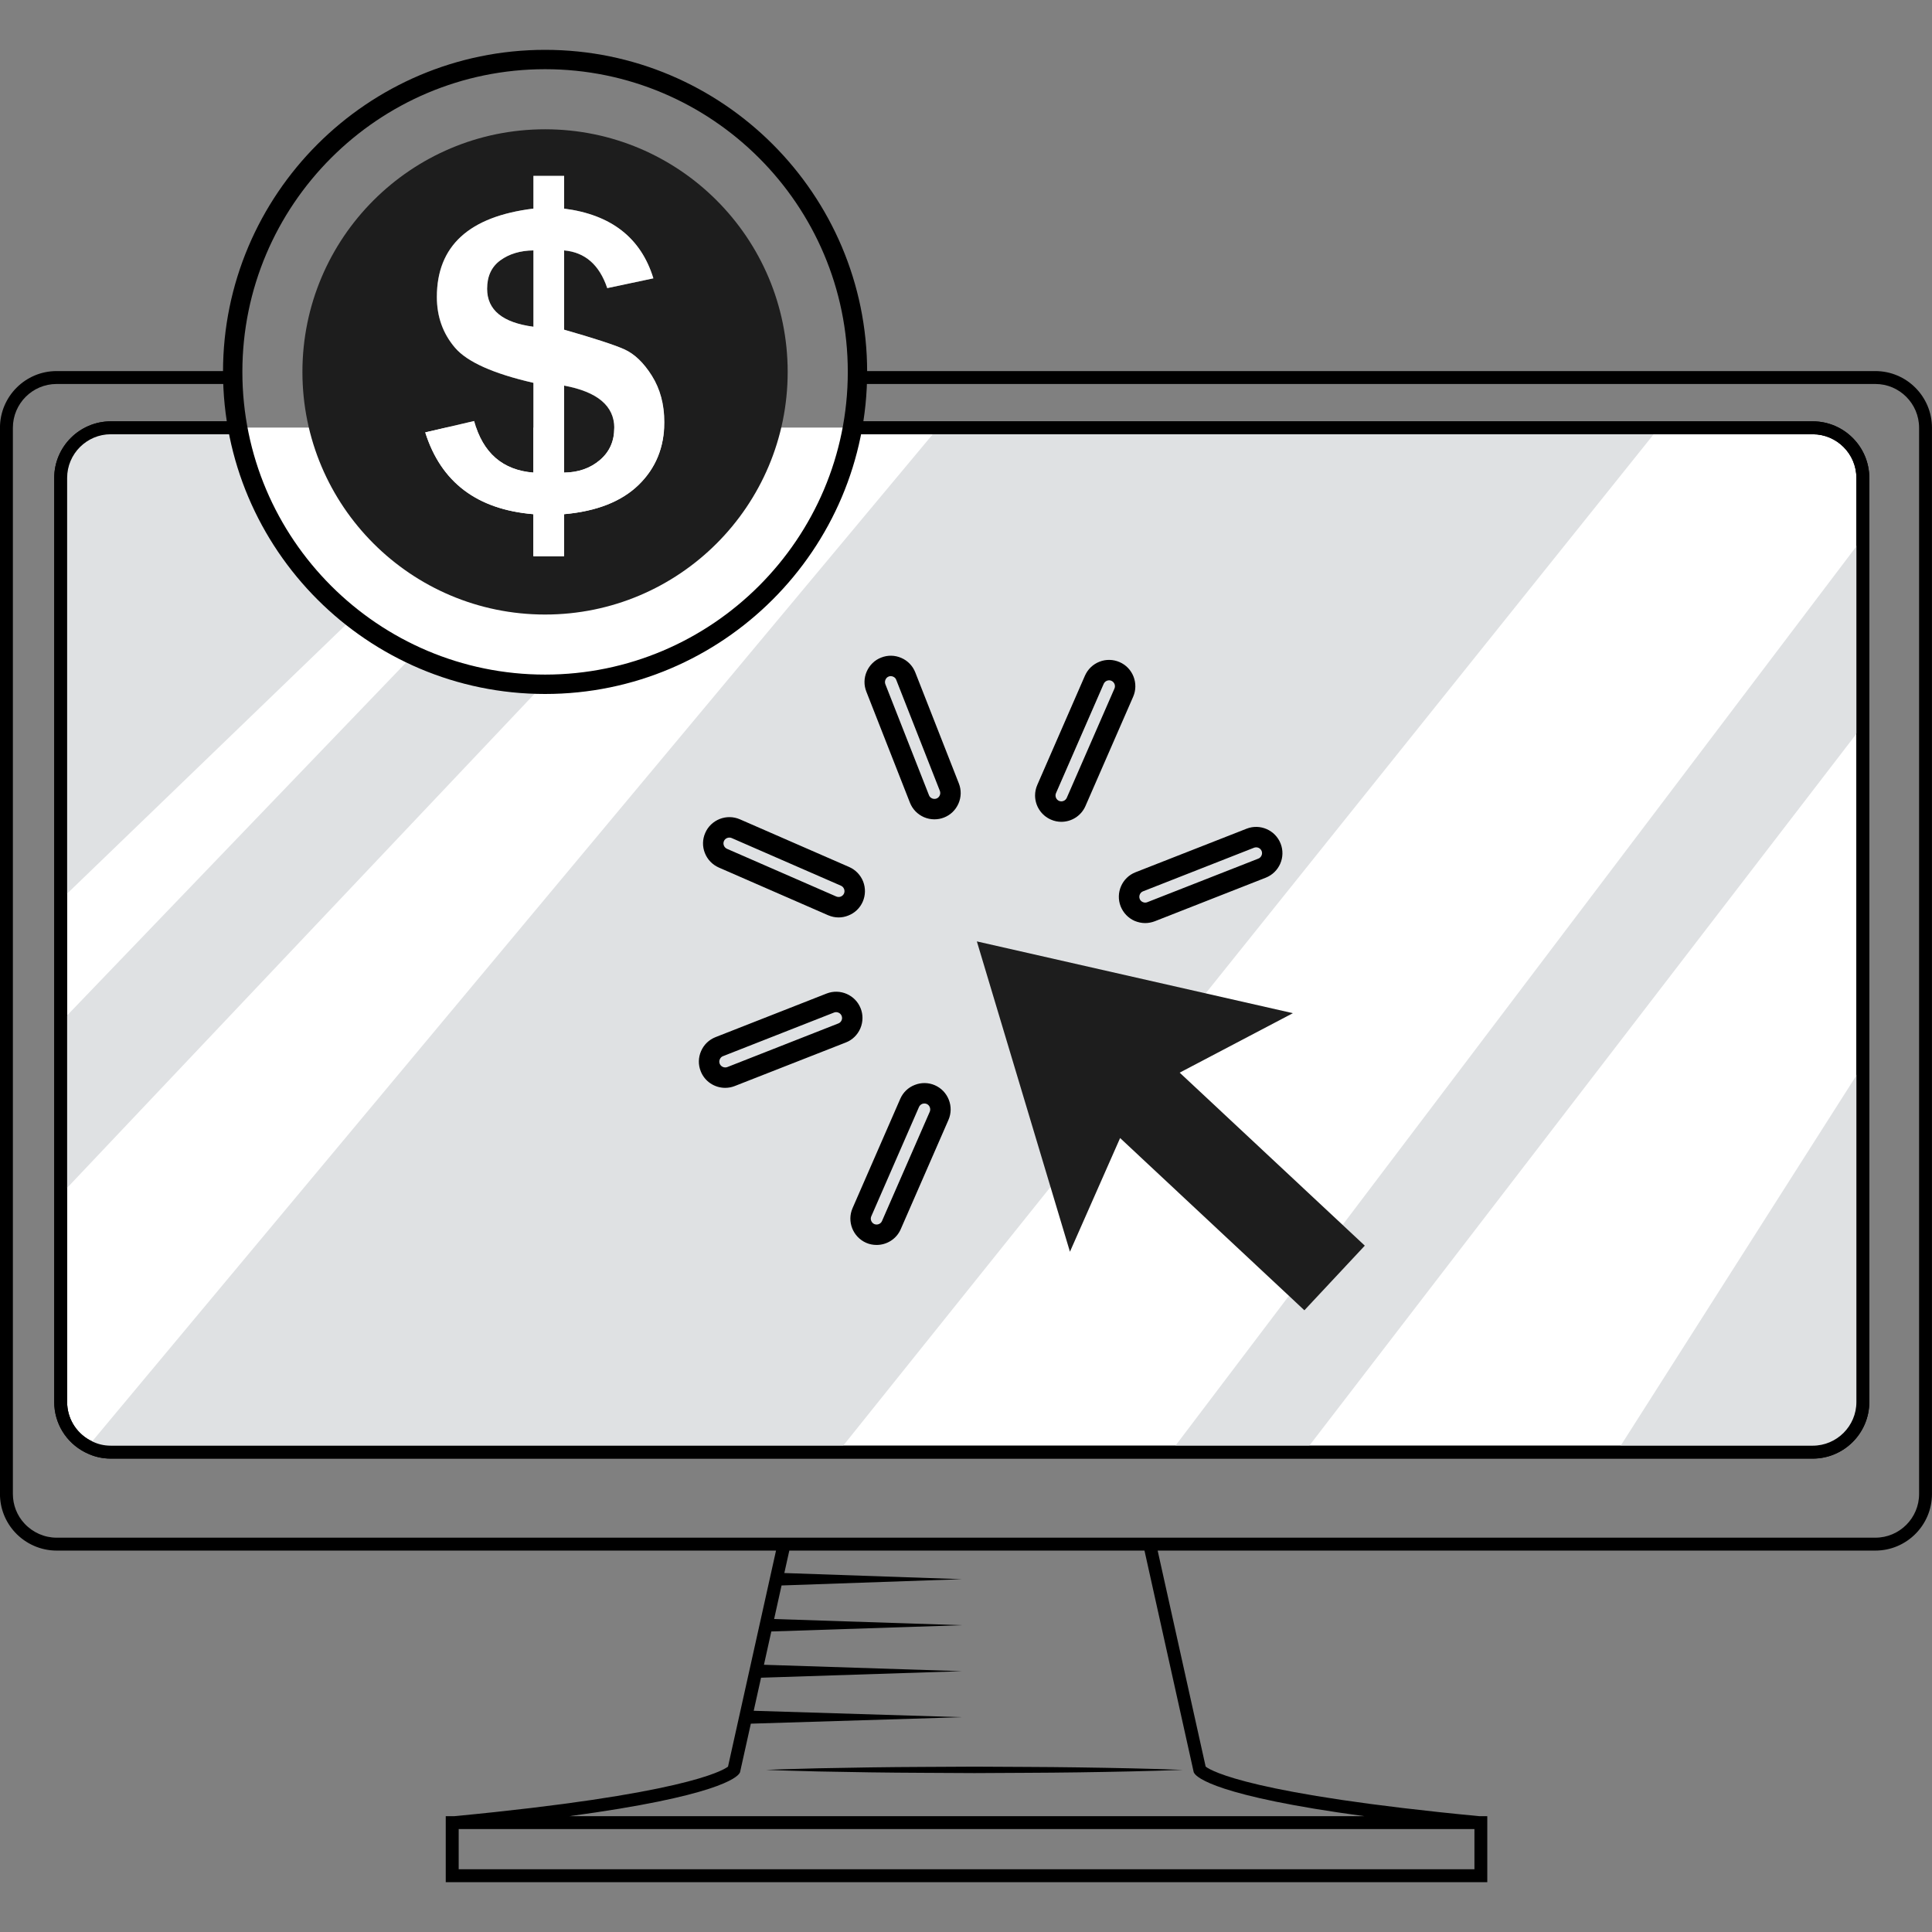
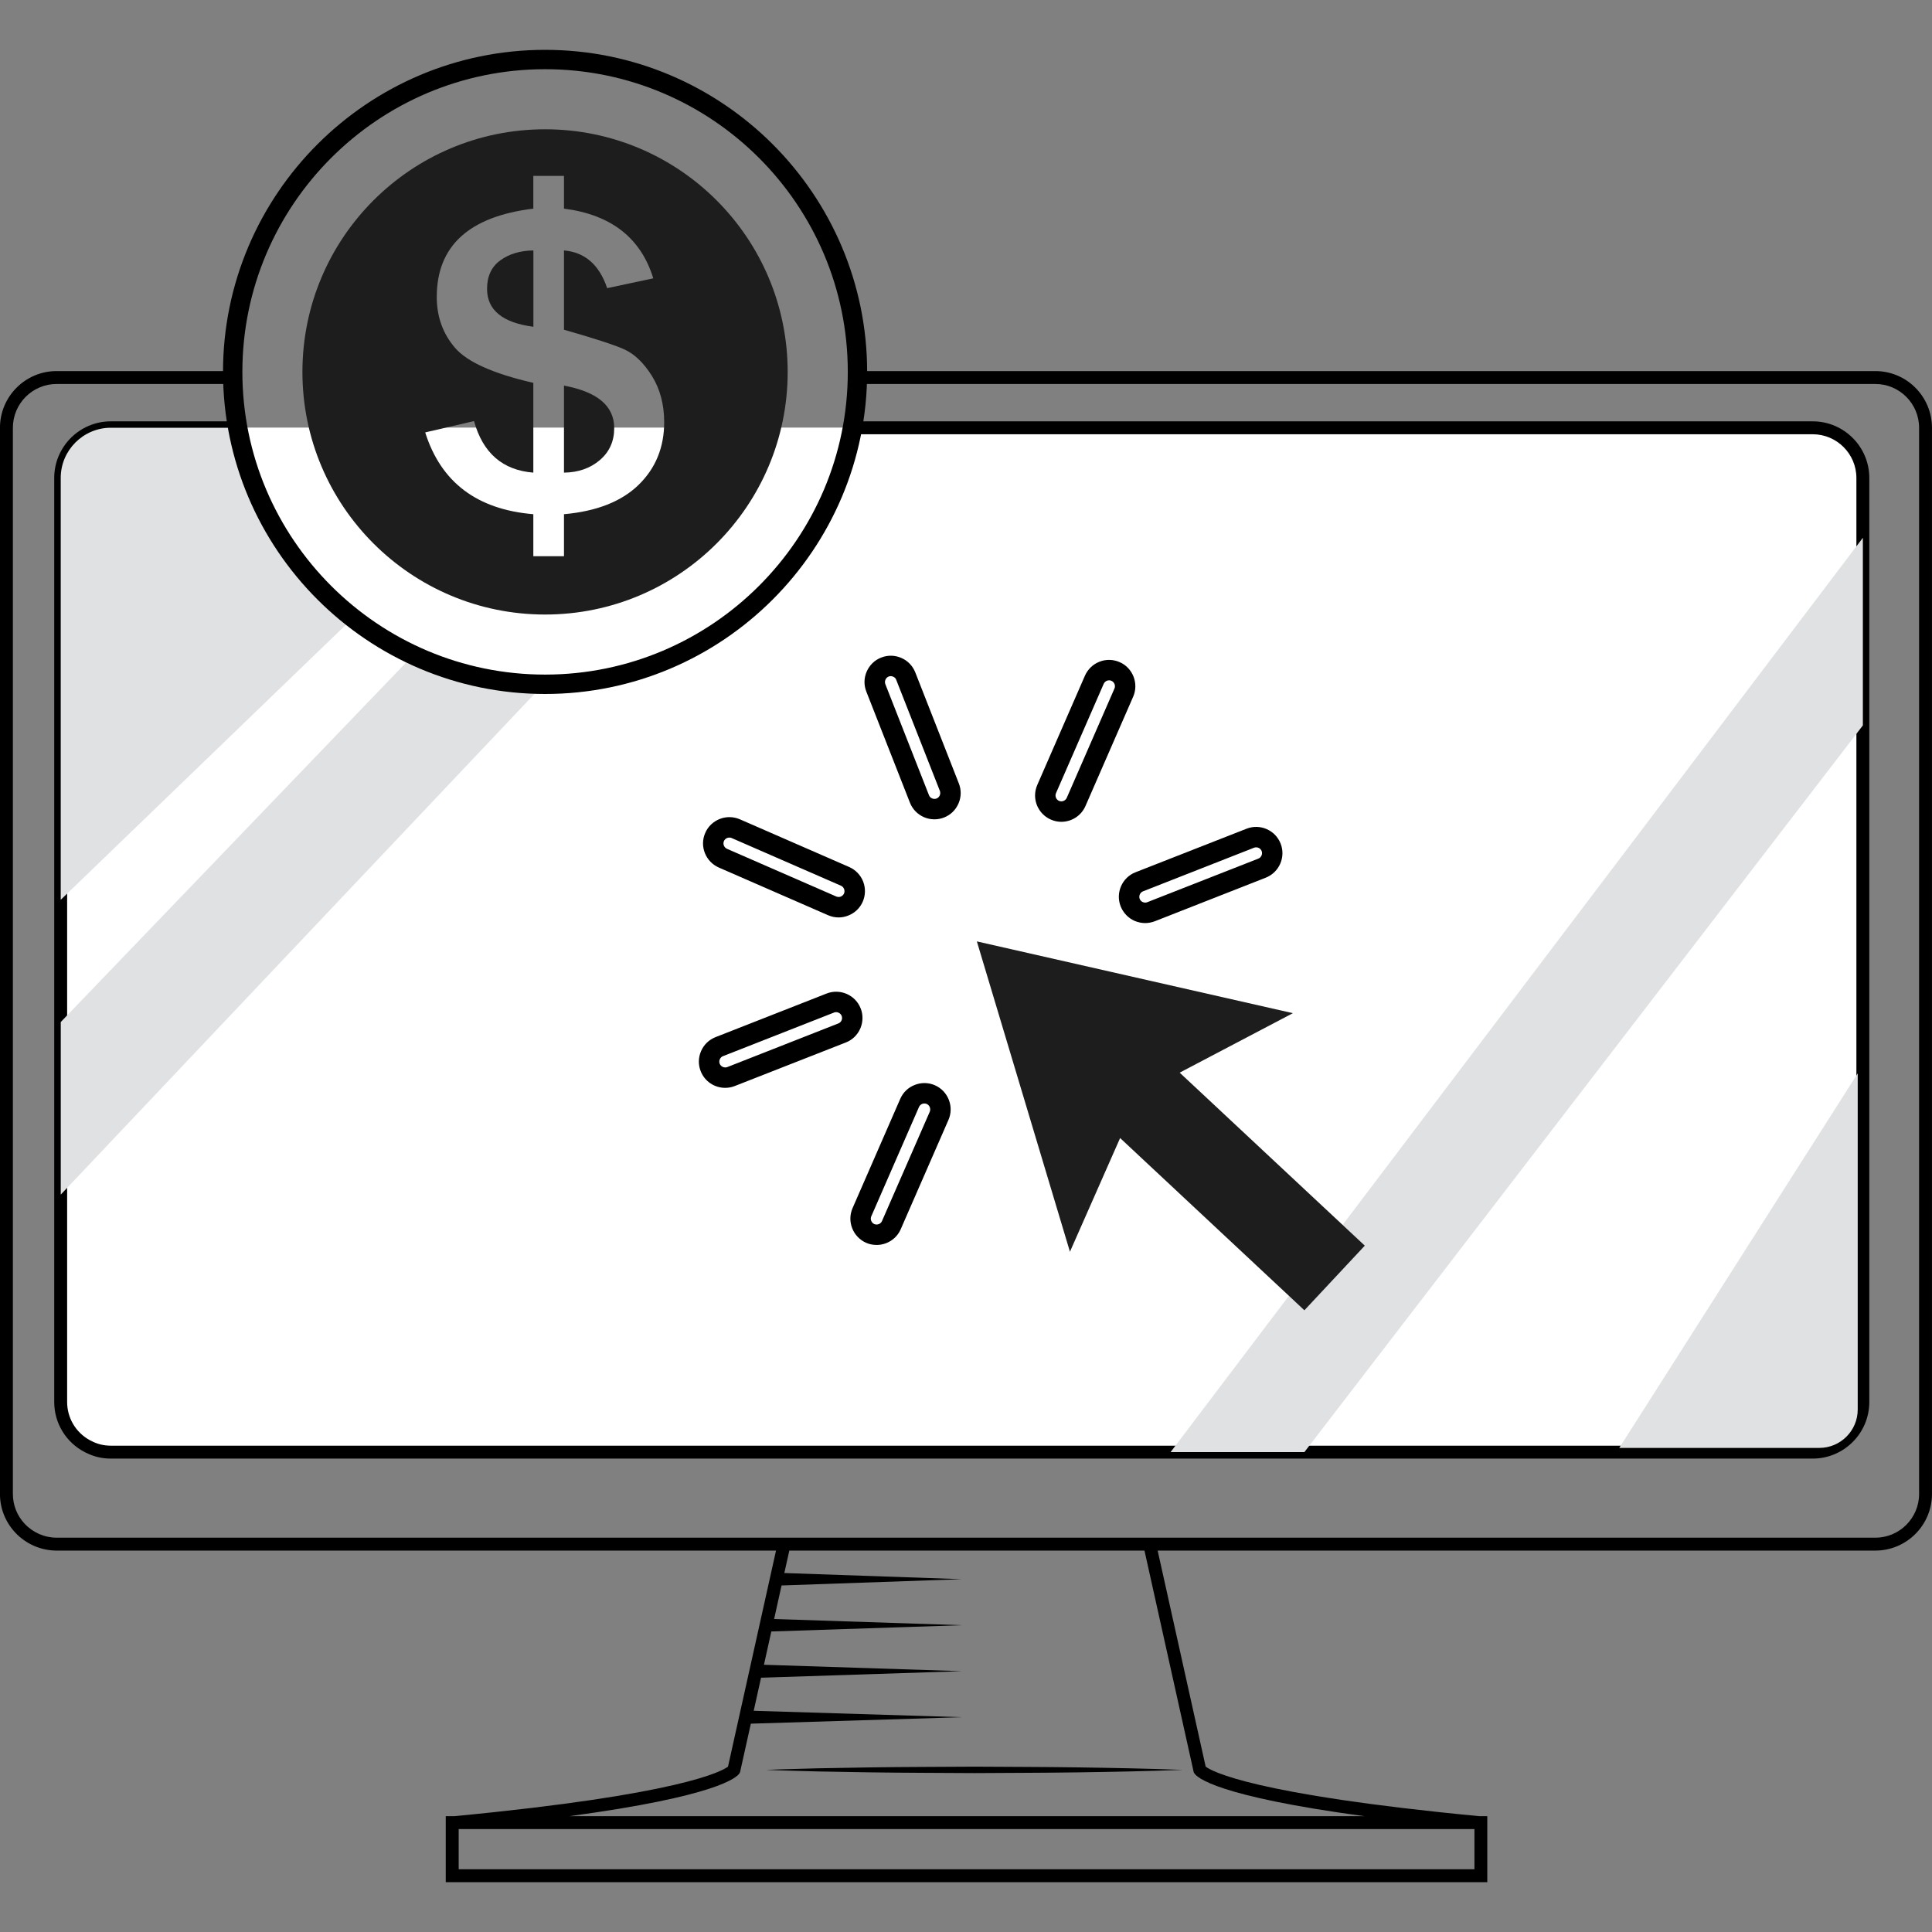
<svg xmlns="http://www.w3.org/2000/svg" viewBox="0 0 600 600" width="150" height="150">
  <rect x="0" y="0" width="600" height="600" fill="#808080" stroke="none" />
  <style>
		tspan { white-space:pre }
		.shppaidadvertising0 { fill: #ffffff } 
		.shppaidadvertising1 { fill: #000000 } 
		.shppaidadvertising2 { fill: #dfe1e3 } 
		.shppaidadvertising3 { fill: #1d1d1d } 
	</style>
  <path id="Layer" class="shppaidadvertising0" d="M445.44 132.84L562.99 132.84C571.55 132.84 578.57 139.82 578.57 148.41L578.57 435.38C578.57 443.94 571.55 450.96 562.99 450.96L34.46 450.96C31.89 450.96 29.5 450.35 27.35 449.19L27.32 449.19C22.33 446.61 18.89 441.37 18.89 435.38L18.89 148.41C18.89 139.82 25.9 132.84 34.46 132.84L73.85 132.84" />
  <path id="Layer" class="shppaidadvertising1" d="M115.74 132.74L115.35 134.22C115.45 133.7 115.58 133.25 115.68 132.84C115.71 132.8 115.71 132.77 115.74 132.74L115.74 132.74Z" />
  <path id="Layer" class="shppaidadvertising0" d="M73.83 132.84L34.45 132.84C25.89 132.84 18.87 139.82 18.87 148.41L18.87 435.38C18.87 441.37 22.32 446.62 27.3 449.19L27.34 449.19C29.49 450.35 31.87 450.96 34.45 450.96L562.98 450.96C571.54 450.96 578.55 443.94 578.55 435.38L578.55 148.41C578.55 139.82 571.54 132.84 562.98 132.84L264.74 132.84" />
  <path id="Layer" class="shppaidadvertising1" d="M562.95 452.98L34.42 452.98C31.72 452.98 29.15 452.38 26.79 451.19L26.36 450.99C20.49 447.96 16.84 441.99 16.84 435.4L16.84 148.43C16.84 138.74 24.73 130.85 34.42 130.85L73.81 130.85L73.81 134.86L34.42 134.86C26.94 134.86 20.85 140.95 20.85 148.43L20.85 435.4C20.85 440.32 23.49 444.8 27.78 447.2L28.26 447.44C30.15 448.46 32.22 448.97 34.42 448.97L562.95 448.97C570.43 448.97 576.52 442.88 576.52 435.4L576.52 148.43C576.52 140.95 570.43 134.86 562.95 134.86L264.71 134.86L264.71 130.85L562.95 130.85C572.64 130.85 580.53 138.74 580.53 148.43L580.53 435.4C580.53 445.09 572.64 452.98 562.95 452.98L562.95 452.98L562.95 452.98Z" />
  <path id="Layer" class="shppaidadvertising2" d="M565.03 449.66C571.57 449.66 576.93 444.31 576.93 437.77L576.93 333.35L502.88 449.66L565.03 449.66L565.03 449.66L565.03 449.66Z" />
-   <path id="Layer" class="shppaidadvertising2" d="M291.36 132.84L27.3 449.22C29.46 450.38 31.87 450.99 34.44 450.99L260.24 450.99L515.2 132.83L291.36 132.83L291.36 132.83L291.36 132.84Z" />
  <path id="Layer" class="shppaidadvertising2" d="M100.73 184.15L94.88 177.76L85.86 165.05L77.33 146.5L73.82 132.84L34.43 132.84C25.87 132.84 18.86 139.82 18.86 148.41L18.86 279.44L109.57 191.95L100.73 184.15L100.73 184.15L100.73 184.15Z" />
  <path id="Layer" class="shppaidadvertising2" d="M141.45 209.7L128.31 203.47L18.87 317.4L18.87 370.99L168.76 212.56L141.45 209.7Z" />
  <path id="Layer" class="shppaidadvertising2" d="M363.54 450.96L405.09 450.96L578.53 225.28L578.53 167.01L363.54 450.96Z" />
-   <path id="Layer" class="shppaidadvertising1" d="M562.95 452.98L34.42 452.98C31.72 452.98 29.15 452.38 26.79 451.19L26.36 450.99C20.49 447.96 16.84 441.99 16.84 435.4L16.84 148.43C16.84 138.74 24.73 130.85 34.42 130.85L73.81 130.85L73.81 134.86L34.42 134.86C26.94 134.86 20.85 140.95 20.85 148.43L20.85 435.4C20.85 440.32 23.49 444.8 27.78 447.2L28.26 447.44C30.15 448.46 32.22 448.97 34.42 448.97L562.95 448.97C570.43 448.97 576.52 442.88 576.52 435.4L576.52 148.43C576.52 140.95 570.43 134.86 562.95 134.86L265.74 134.86L265.91 130.85L562.96 130.85C572.65 130.85 580.53 138.74 580.53 148.43L580.53 435.4C580.53 445.09 572.65 452.98 562.96 452.98L562.96 452.98L562.95 452.98Z" />
  <path id="Layer" class="shppaidadvertising3" d="M405.09 406.92L347.86 353.43L332.28 388.74L303.37 292.36L401.52 314.65L366.36 333.12L423.85 386.85L405.09 406.92L405.09 406.92L405.09 406.92Z" />
  <path id="Layer" fill-rule="evenodd" class="shppaidadvertising1" d="M223.23 269.42L223.23 269.42L223.23 269.42L223.23 269.42ZM223.23 269.42L223.23 269.42C221.25 268.54 219.7 266.95 218.9 264.91C218.1 262.88 218.14 260.66 219.02 258.67C219.88 256.67 221.49 255.15 223.51 254.34C225.56 253.54 227.76 253.58 229.77 254.44L263.73 269.26C265.71 270.14 267.25 271.73 268.06 273.77C268.84 275.8 268.8 278.02 267.94 280.01C267.07 282.01 265.47 283.55 263.42 284.34C262.46 284.72 261.46 284.92 260.44 284.92C259.33 284.92 258.23 284.68 257.19 284.24L223.23 269.42ZM262.14 276.1C262.14 276.1 262.14 276.1 262.14 276.1L262.14 276.1L262.14 276.1ZM262.14 276.1L262.14 276.1C261.96 275.63 261.62 275.27 261.18 275.07L227.22 260.26C227 260.16 226.76 260.12 226.52 260.12C226.28 260.12 226.06 260.16 225.84 260.24C225.38 260.42 225.01 260.76 224.83 261.2C224.63 261.64 224.63 262.14 224.81 262.6C224.99 263.05 225.34 263.41 225.78 263.61L259.72 278.42C260.16 278.6 260.66 278.62 261.12 278.44C261.56 278.26 261.92 277.92 262.12 277.48C262.3 277.04 262.32 276.54 262.14 276.1Z" />
  <path id="Layer" fill-rule="evenodd" class="shppaidadvertising1" d="M267.17 319.42L267.17 319.42C266.29 321.42 264.7 322.97 262.68 323.75L228.18 337.28C227.22 337.66 226.21 337.84 225.21 337.84C221.94 337.84 218.86 335.88 217.61 332.67C216.81 330.65 216.85 328.42 217.73 326.42C218.6 324.41 220.2 322.89 222.22 322.09L256.71 308.55C260.9 306.91 265.65 308.98 267.29 313.17C267.67 314.13 267.85 315.13 267.85 316.13C267.85 317.25 267.63 318.36 267.17 319.42L267.17 319.42ZM261.36 316.87L261.36 316.87C261.56 316.43 261.56 315.93 261.38 315.49C261.22 315.05 260.86 314.69 260.41 314.49C260.17 314.39 259.93 314.33 259.67 314.33C259.45 314.33 259.23 314.37 259.03 314.45L224.53 328C224.09 328.16 223.75 328.5 223.55 328.96C223.35 329.4 223.33 329.9 223.51 330.35C223.87 331.27 224.95 331.73 225.87 331.39L260.35 317.84C260.8 317.68 261.16 317.32 261.36 316.87L261.36 316.87Z" />
  <path id="Layer" fill-rule="evenodd" class="shppaidadvertising1" d="M290.33 337.03L290.33 337.03C292.33 337.91 293.86 339.5 294.66 341.54C295.46 343.57 295.42 345.79 294.56 347.78L279.73 381.74C278.4 384.8 275.39 386.63 272.25 386.63C271.14 386.63 270.04 386.43 268.98 385.96C264.87 384.14 262.97 379.33 264.77 375.2L279.58 341.26C280.45 339.26 282.05 337.71 284.1 336.93C286.12 336.13 288.35 336.17 290.33 337.03L290.33 337.03ZM271.53 380.15C272.43 380.53 273.53 380.11 273.91 379.21L288.75 345.25C289.13 344.35 288.71 343.24 287.8 342.84C287.56 342.74 287.32 342.7 287.08 342.7C286.86 342.7 286.62 342.74 286.4 342.82C285.96 343 285.6 343.34 285.4 343.79L270.58 377.75C270.18 378.65 270.62 379.75 271.53 380.15L271.53 380.15Z" />
  <path id="Layer" fill-rule="evenodd" class="shppaidadvertising1" d="M297.78 243.3C298.58 245.33 298.54 247.55 297.66 249.56C296.78 251.56 295.2 253.1 293.17 253.89C292.21 254.27 291.21 254.45 290.18 254.45C289.08 254.45 287.98 254.23 286.92 253.77C284.91 252.88 283.39 251.3 282.59 249.28L269.05 214.79C268.25 212.77 268.29 210.54 269.17 208.54C270.06 206.53 271.64 204.99 273.67 204.21C275.69 203.41 277.92 203.45 279.92 204.33C281.92 205.19 283.45 206.8 284.25 208.82L297.78 243.3ZM291.85 247.01C291.85 247.01 291.85 247.01 291.85 247.01L291.85 247.01L291.85 247.01ZM291.85 247.01L291.85 247.01C292.05 246.57 292.05 246.07 291.89 245.63L278.34 211.15C278.18 210.68 277.84 210.34 277.37 210.14C277.13 210.04 276.89 209.98 276.63 209.98C276.41 209.98 276.19 210.02 275.99 210.1C275.53 210.28 275.19 210.62 274.99 211.09C274.79 211.53 274.79 212.03 274.95 212.47L288.5 246.95C288.66 247.39 289 247.75 289.46 247.95C289.9 248.15 290.4 248.15 290.85 247.99C291.31 247.81 291.65 247.47 291.85 247.01Z" />
  <path id="Layer" fill-rule="evenodd" class="shppaidadvertising1" d="M352.02 210.11C352.02 210.11 352.02 210.11 352.02 210.11L352.02 210.11L352.02 210.11ZM352.02 210.11L352.02 210.11C352.82 212.15 352.78 214.38 351.92 216.36L337.1 250.32C335.76 253.39 332.75 255.22 329.61 255.22C328.52 255.22 327.4 255 326.36 254.53C323.29 253.19 321.45 250.18 321.45 247.04C321.45 245.95 321.67 244.85 322.13 243.79L336.94 209.83C337.83 207.84 339.41 206.3 341.46 205.5C343.48 204.7 345.71 204.76 347.69 205.62C349.69 206.48 351.22 208.09 352.02 210.11ZM328.89 248.72L328.89 248.72C329.81 249.12 330.89 248.68 331.29 247.78L346.11 213.82C346.29 213.4 346.31 212.9 346.13 212.44C345.95 211.99 345.61 211.63 345.16 211.43C344.72 211.23 344.22 211.23 343.76 211.41C343.32 211.59 342.96 211.93 342.76 212.38L327.94 246.34C327.56 247.24 327.98 248.32 328.89 248.72L328.89 248.72Z" />
  <path id="Layer" fill-rule="evenodd" class="shppaidadvertising1" d="M397.71 261.99L397.71 261.99C399.35 266.18 397.29 270.91 393.1 272.57L358.62 286.11C357.66 286.47 356.65 286.67 355.63 286.67C354.53 286.67 353.43 286.43 352.36 285.99C350.36 285.1 348.84 283.5 348.03 281.48C346.39 277.29 348.45 272.53 352.64 270.89L387.14 257.36C391.33 255.72 396.07 257.8 397.71 261.99L397.71 261.99ZM390.77 266.66L390.77 266.66L390.77 266.66L390.77 266.66ZM390.77 266.66L390.77 266.66C391.7 266.3 392.18 265.22 391.82 264.3C391.64 263.85 391.29 263.49 390.83 263.29C390.61 263.19 390.35 263.15 390.11 263.15C389.89 263.15 389.67 263.19 389.45 263.27L354.97 276.81C354.05 277.17 353.59 278.25 353.95 279.17C354.11 279.61 354.47 279.97 354.91 280.15C355.35 280.35 355.85 280.37 356.29 280.19L390.77 266.66Z" />
  <path id="Layer" class="shppaidadvertising3" d="M151.26 89.69C151.26 96.29 156.05 100.22 165.65 101.48L165.65 77.78C161.56 77.82 158.14 78.85 155.39 80.85C152.64 82.84 151.26 85.78 151.26 89.69L151.26 89.69L151.26 89.69Z" />
  <path id="Layer" class="shppaidadvertising3" d="M175.15 119.76L175.15 146.78C179.58 146.72 183.29 145.44 186.28 142.89C189.26 140.35 190.75 137.04 190.75 132.95C190.75 126.08 185.55 121.69 175.15 119.76L175.15 119.76L175.15 119.76Z" />
  <path id="Layer" fill-rule="evenodd" class="shppaidadvertising3" d="M244.62 115.51C244.62 157.13 210.88 190.85 169.28 190.85C127.66 190.85 93.92 157.13 93.92 115.51C93.92 73.89 127.66 40.15 169.28 40.15C210.88 40.15 244.62 73.89 244.62 115.51ZM198.31 150.59C203.62 145.42 206.27 138.92 206.27 131.11C206.27 125.61 204.98 120.8 202.44 116.71C199.87 112.62 196.98 109.88 193.78 108.45C190.59 107.05 184.37 105.02 175.15 102.4L175.15 77.78C181.65 78.34 186.12 82.23 188.56 89.49L202.88 86.44C199.03 73.89 189.79 66.67 175.15 64.79L175.15 54.63L165.63 54.63L165.63 64.79C145.65 67.24 135.64 76.38 135.64 92.23C135.64 98.35 137.53 103.6 141.29 107.99C145.06 112.4 153.16 116.03 165.63 118.9L165.63 146.78C156.09 146.02 149.96 140.69 147.21 130.77L132.05 134.29C136.94 149.77 148.13 158.23 165.63 159.69L165.63 172.74L175.15 172.74L175.15 159.69C185.28 158.79 192.98 155.76 198.31 150.59L198.31 150.59ZM198.31 150.59L198.31 150.59L198.31 150.59C198.31 150.59 198.31 150.59 198.31 150.59Z" />
  <path id="Layer" fill-rule="evenodd" class="shppaidadvertising1" d="M69.26 115.5C69.26 60.35 114.13 15.48 169.28 15.48C224.43 15.48 269.3 60.35 269.3 115.5C269.3 170.65 224.43 215.52 169.28 215.52C114.13 215.52 69.26 170.65 69.26 115.5ZM169.28 21.49C117.44 21.49 75.27 63.66 75.27 115.5C75.27 167.33 117.45 209.5 169.28 209.5C221.12 209.5 263.29 167.33 263.29 115.5C263.29 63.66 221.12 21.49 169.28 21.49Z" />
-   <path id="Layer" fill-rule="evenodd" class="shppaidadvertising0" d="M175.2 172.73L165.67 172.73L165.67 159.68C148.17 158.22 136.98 149.75 132.09 134.28L147.25 130.75C149.98 140.68 156.12 146.01 165.67 146.77L165.67 118.89C153.21 116.03 145.09 112.39 141.33 107.99C137.57 103.6 135.69 98.34 135.69 92.23C135.69 76.38 145.68 67.23 165.67 64.78L165.67 54.62L175.2 54.62L175.2 64.78C189.83 66.66 199.07 73.88 202.92 86.44L188.6 89.47C186.16 82.23 181.69 78.33 175.2 77.76L175.2 102.38C184.42 105.02 190.63 107.04 193.83 108.45C197.02 109.86 199.9 112.62 202.47 116.71C205.03 120.8 206.32 125.6 206.32 131.1C206.32 138.91 203.66 145.4 198.34 150.58C193.02 155.75 185.31 158.79 175.2 159.68L175.2 172.73L175.2 172.73L175.2 172.73ZM165.67 77.76C161.58 77.81 158.16 78.83 155.41 80.83C152.65 82.83 151.28 85.78 151.28 89.68C151.28 96.27 156.08 100.2 165.67 101.47L165.67 77.76L165.67 77.76L165.67 77.76ZM175.2 146.77L175.2 146.77L175.2 146.77C175.2 146.77 175.2 146.77 175.2 146.77L175.2 146.77ZM186.31 142.88C189.3 140.34 190.79 137.03 190.79 132.93C190.79 126.07 185.59 121.67 175.2 119.74L175.2 146.77C179.62 146.72 183.32 145.42 186.31 142.88Z" />
  <path id="Layer" class="shppaidadvertising1" d="M254.08 549.16C248.69 549.33 243.3 549.42 237.9 549.65C243.3 549.88 248.69 549.98 254.08 550.14L270.26 550.42C281.04 550.58 291.83 550.57 302.61 550.65C313.4 550.57 324.18 550.58 334.97 550.42C345.75 550.26 356.54 550.06 367.32 549.65C356.54 549.24 345.75 549.04 334.97 548.88C324.18 548.72 313.4 548.73 302.61 548.65C291.83 548.73 281.04 548.72 270.26 548.88L254.08 549.16L254.08 549.16Z" />
  <path id="Layer" fill-rule="evenodd" class="shppaidadvertising1" d="M582.41 115.24C592.1 115.24 599.99 123.14 599.99 132.85L599.99 463.97C599.99 473.66 592.1 481.55 582.41 481.55L359.52 481.55L374.43 548.64C376.23 550.02 388.92 557.3 459.4 564.03L461.89 564.03L461.89 584.52L138.43 584.52L138.43 564.03L141.09 564.03C211.59 557.3 224.28 550.02 226.09 548.64L241 481.55L17.57 481.55C12.71 481.55 8.01 479.49 4.67 475.89C1.66 472.64 -0.01 468.41 -0.01 463.97L-0.01 132.85C-0.01 123.14 7.88 115.24 17.57 115.24L72.27 115.24L72.27 119.25L17.57 119.25C10.09 119.25 4 125.35 4 132.85L4 463.97C4 467.39 5.28 470.66 7.61 473.16C10.19 475.94 13.82 477.54 17.57 477.54L241.9 477.54L241.9 477.54L358.64 477.54L358.64 477.54L582.42 477.54C589.9 477.54 595.99 471.45 595.99 463.97L595.99 132.85C595.99 125.35 589.9 119.25 582.42 119.25L266.26 119.25L266.26 115.24L582.42 115.24L582.41 115.24ZM582.41 115.24L582.41 115.24L582.41 115.24C582.41 115.24 582.41 115.24 582.41 115.24ZM457.9 568.03L142.45 568.03L142.45 580.51L457.9 580.51L457.9 568.03ZM370.73 550.42L370.73 550.42L355.43 481.55L245.13 481.55L243.58 488.52L298.71 490.43L242.72 492.38L240.41 502.8L298.71 504.72L239.54 506.67L237.25 517.01L298.7 519L236.35 521.03L234.07 531.3L298.71 533.29L233.18 535.3L229.82 550.41L229.66 550.69C228.87 552 222.78 557.83 176.82 564.03L423.72 564.03C377.77 557.83 371.68 552 370.9 550.69L370.73 550.41L370.73 550.42Z" />
</svg>